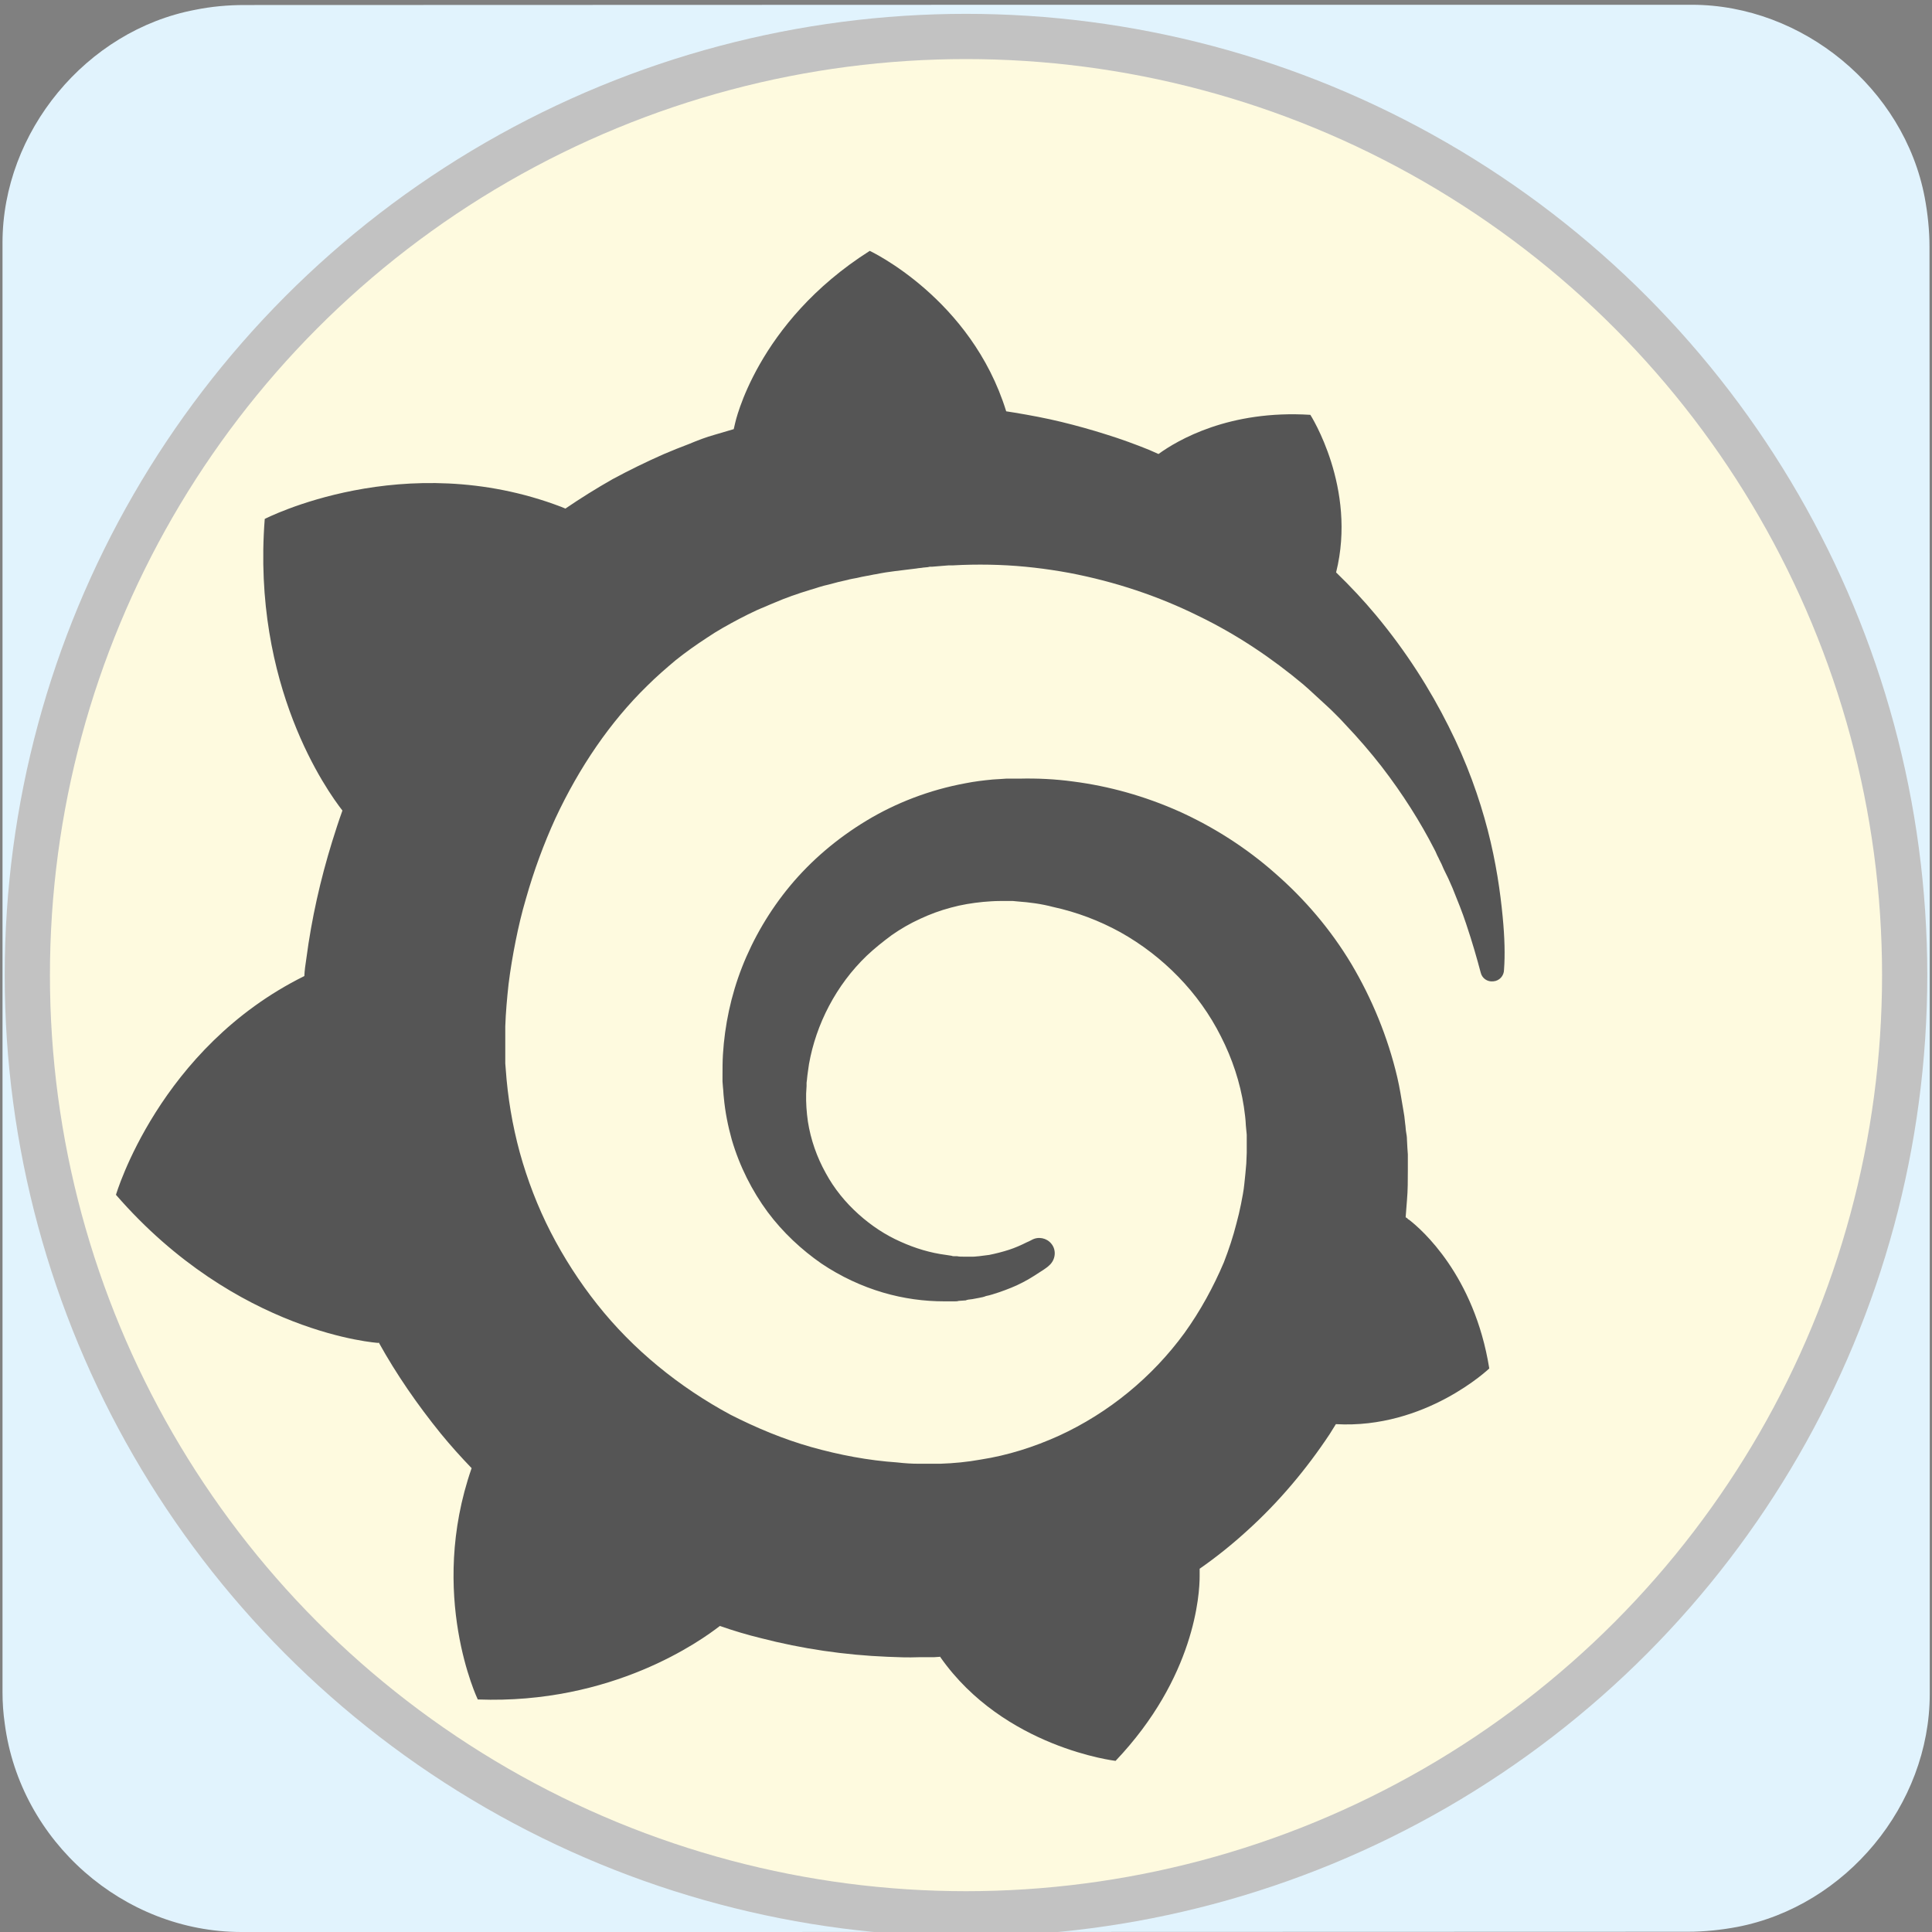
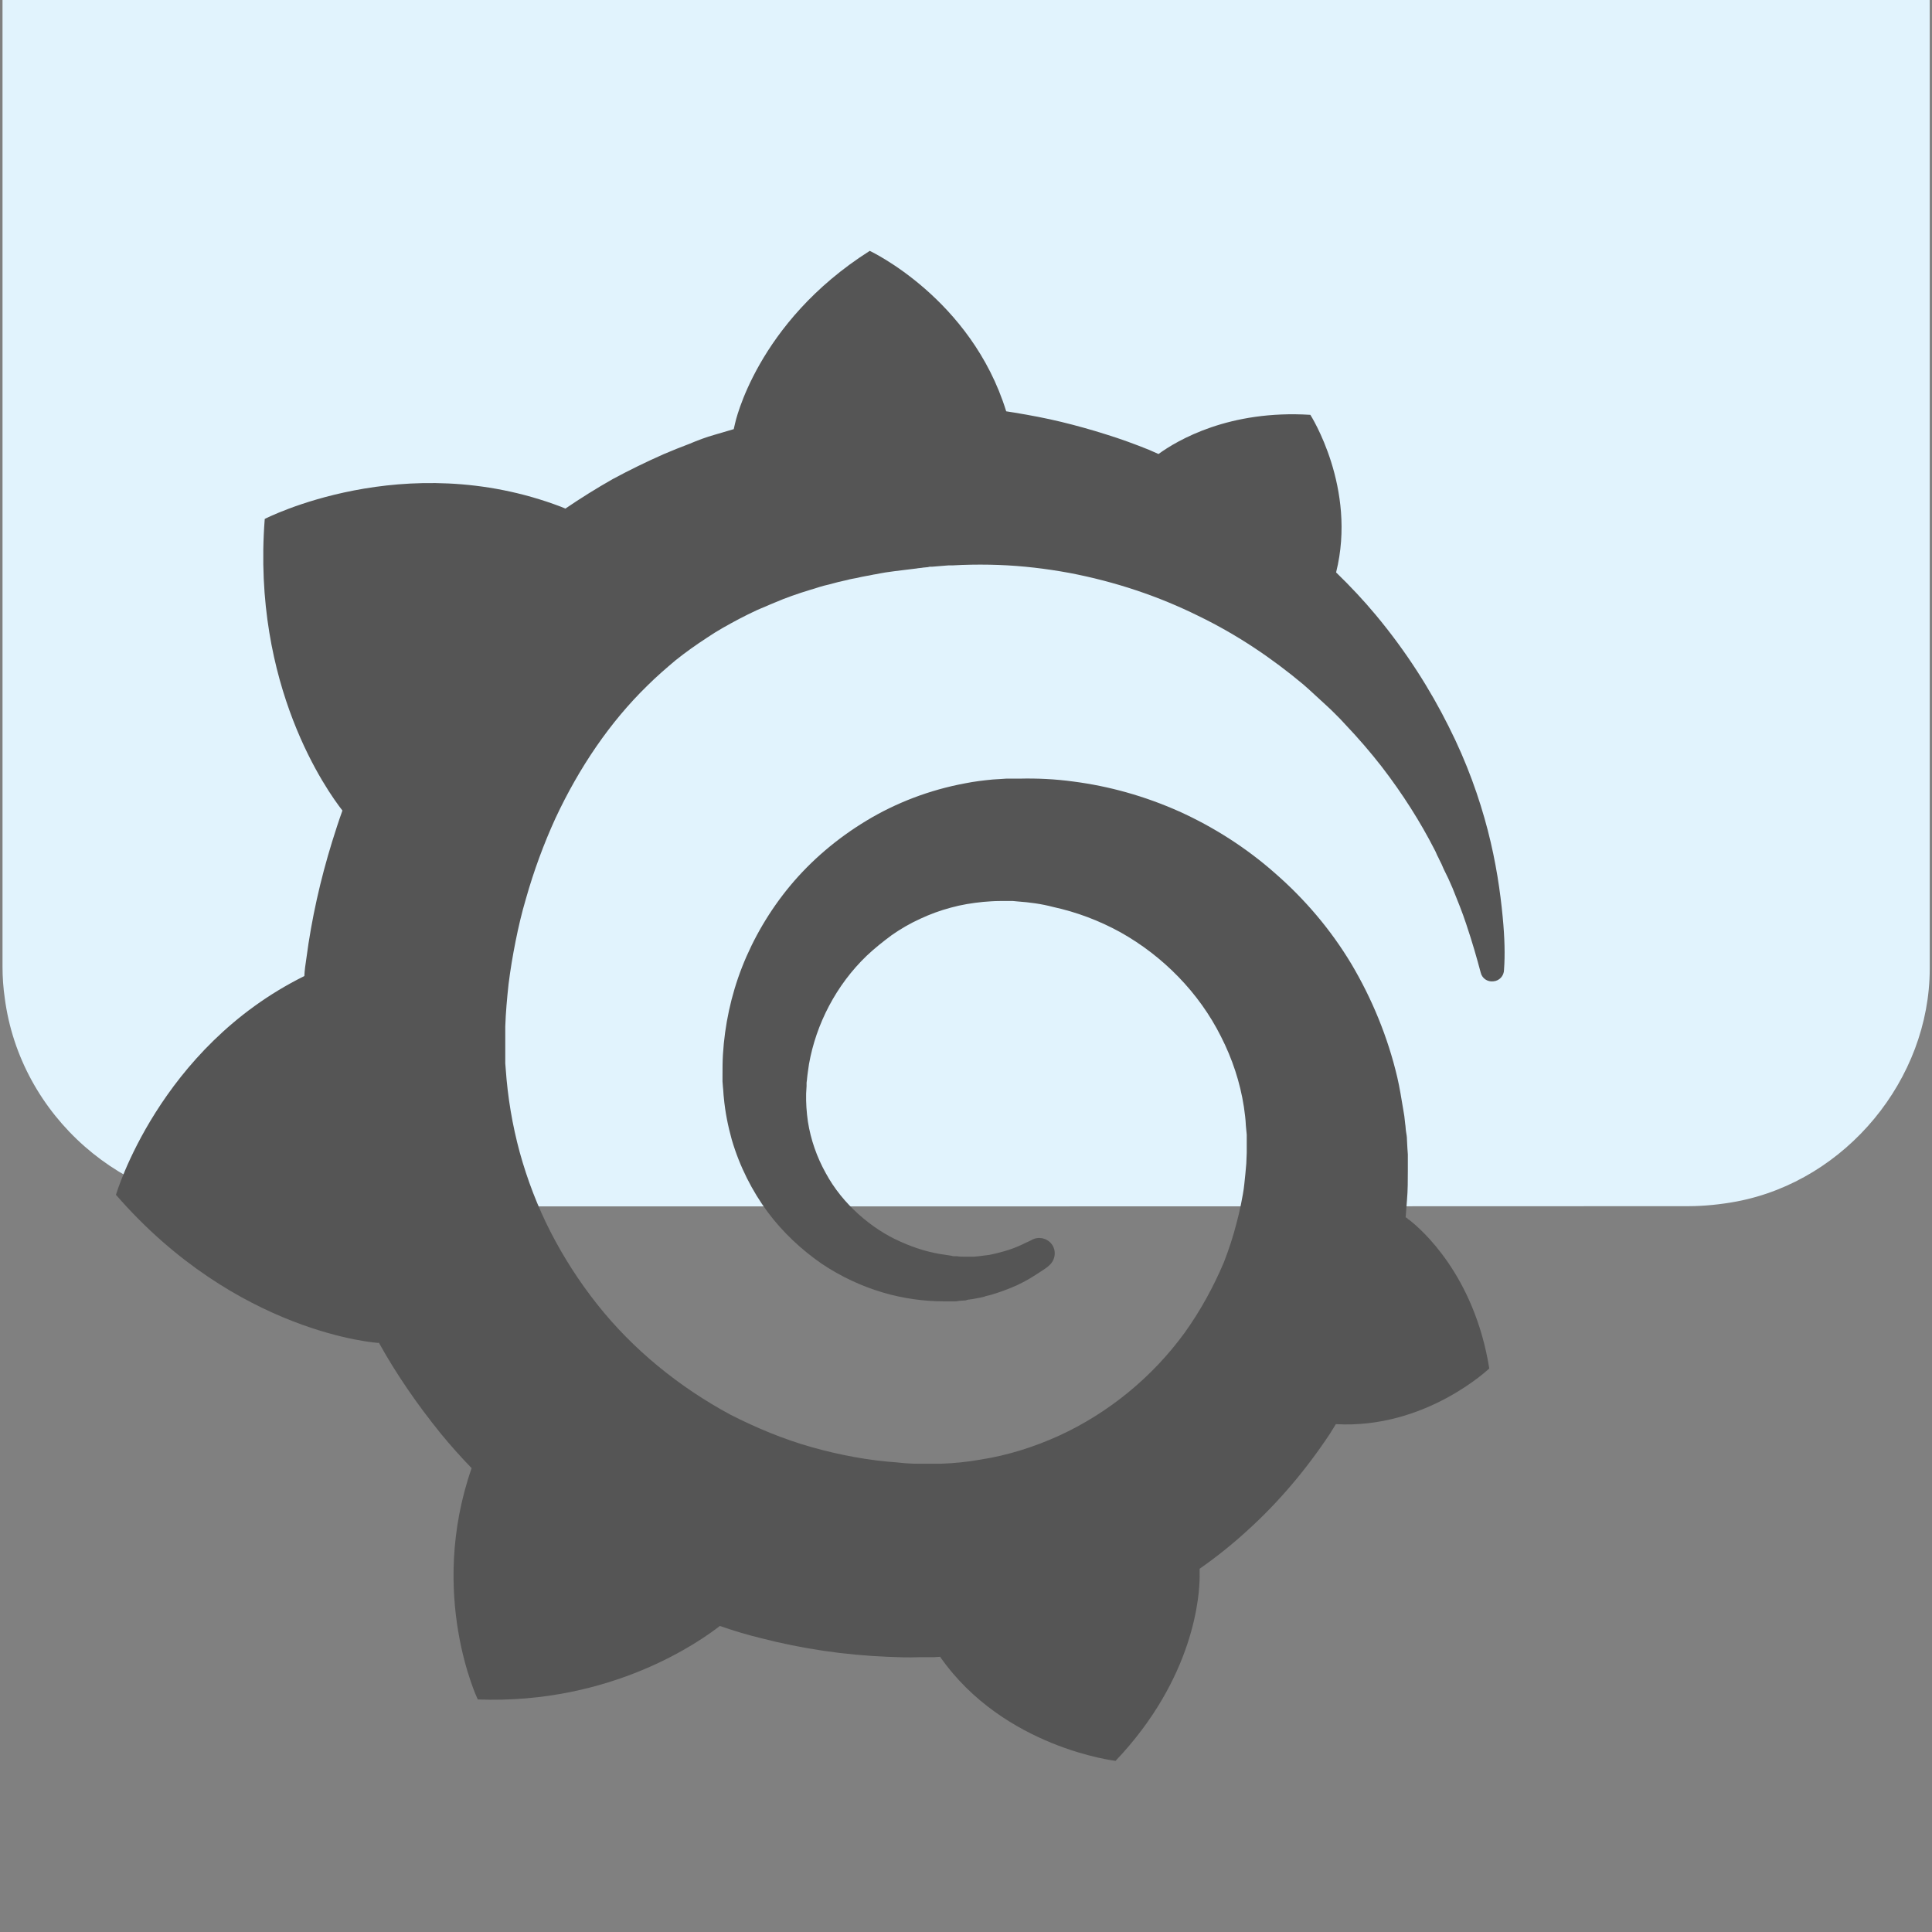
<svg xmlns="http://www.w3.org/2000/svg" viewBox="0 0 769 769" overflow="hidden" preserveAspectRatio="xMidYMid meet" id="eaf-95c6-0">
  <rect x="0" y="0" width="769" height="769" fill="#808080" stroke="none" />
  <defs>
    <clipPath id="eaf-95c6-1">
      <rect x="0" y="0" width="769" height="769" />
    </clipPath>
    <style>#eaf-95c6-0 * {animation: 20000ms linear infinite normal both running;offset-rotate:0deg}@keyframes eaf-95c6-2{0%,100%{transform:none;offset-path:path("m393.554 432.556l-7.263 7.187l-3.631 -11.137l-13.883 -4.718l-13.812 -15.111l7.299 -16.48l9.648 -17.413l14.526 9.905l7.117 47.767")}}@keyframes eaf-95c6-3{0%{offset-distance:0%}36.5%{offset-distance:6.351%}39.5%{offset-distance:13.633%}43.84%{offset-distance:22.747%}54%{offset-distance:35.473%}59%{offset-distance:46.677%}75.17%{offset-distance:59.051%}88%{offset-distance:69.98%}100%{offset-distance:100%}}@keyframes eaf-95c6-4{0%{transform:rotate(0)}100%{transform:rotate(360deg)}}@keyframes eaf-95c6-5{0%,100%{transform:matrix(0.876,0,0,0.876,-401.269,-360.993)}}</style>
  </defs>
  <g clip-path="url('#eaf-95c6-1')" style="isolation: isolate;">
    <g>
-       <path fill="#e1f3fd" d="m768.1 385.5c0 96.2 0 192.5 0 288.8c0 44.1 -33.3 84.4 -76.7 92.7c-6.4 1.2 -13.1 1.9 -19.6 1.9c-191.9 0.1 -383.8 0.1 -575.7 0.1c-47 0 -88.1 -36.1 -94.2 -82.9c-0.6 -4.1 -0.9 -8.3 -0.9 -12.5c0 -192.4 0 -384.7 0 -577c0 -44.1 33.3 -84.5 76.7 -92.7c6.4 -1.3 13 -1.9 19.6 -1.9c192 -0.1 384.1 -0.1 576.1 -0.1c44.1 0 84.5 33.3 92.7 76.7c1.2 6.4 1.9 13.1 1.9 19.6c0.1 95.8 0.1 191.6 0.1 287.3z" />
-       <ellipse fill="#fefadf" stroke="#c2c2c2" stroke-width="18" stroke-miterlimit="10" rx="373.623" ry="373.623" transform="translate(384.5 388.135)" />
+       <path fill="#e1f3fd" d="m768.1 385.5c0 44.1 -33.3 84.4 -76.7 92.7c-6.4 1.2 -13.1 1.9 -19.6 1.9c-191.9 0.1 -383.8 0.1 -575.7 0.1c-47 0 -88.1 -36.1 -94.2 -82.9c-0.6 -4.1 -0.9 -8.3 -0.9 -12.5c0 -192.4 0 -384.7 0 -577c0 -44.1 33.3 -84.5 76.7 -92.7c6.4 -1.3 13 -1.9 19.6 -1.9c192 -0.1 384.1 -0.1 576.1 -0.1c44.1 0 84.5 33.3 92.7 76.7c1.2 6.4 1.9 13.1 1.9 19.6c0.1 95.8 0.1 191.6 0.1 287.3z" />
      <path fill="#555" d="m691.6 335c-1.1 -11.5 -3 -24.8 -6.8 -39.5c-3.8 -14.6 -9.4 -30.6 -17.8 -47.2c-8.3 -16.6 -19.1 -33.8 -33.1 -50.6c-5.5 -6.6 -11.5 -13 -18 -19.3c9.6 -38.4 -11.7 -71.6 -11.7 -71.6c-36.9 -2.3 -60.3 11.5 -69 17.8c-1.5 -0.6 -2.8 -1.3 -4.3 -1.9c-6.2 -2.5 -12.7 -4.9 -19.5 -7c-6.6 -2.1 -13.4 -4 -20.4 -5.7c-7 -1.7 -14 -3 -21.2 -4.2c-1.3 -0.2 -2.5 -0.4 -3.8 -0.6c-15.9 -51.4 -62 -72.9 -62 -72.9c-51.6 32.7 -61.2 78.4 -61.2 78.4c0 0 -0.2 0.9 -0.6 2.6c-2.8 0.8 -5.7 1.7 -8.5 2.5c-4 1.1 -7.9 2.6 -11.7 4.2c-4 1.5 -7.7 3 -11.7 4.7c-7.7 3.4 -15.5 7.2 -23.1 11.3c-7.4 4.2 -14.6 8.7 -21.5 13.4c-0.9 -0.4 -1.9 -0.8 -1.9 -0.8c-71.4 -27.2 -134.7 5.5 -134.7 5.5c-5.9 76 28.5 123.8 35.3 132.5c-1.7 4.7 -3.2 9.4 -4.7 14.2c-5.3 17.2 -9.3 34.8 -11.7 53.1c-0.4 2.6 -0.8 5.3 -0.9 7.9c-66.1 32.7 -85.6 99.4 -85.6 99.4c55 63.3 119.2 67.3 119.2 67.3l0.2 -0.2c8.1 14.6 17.6 28.3 28.2 41.4c4.5 5.5 9.1 10.6 14 15.7c-20 57.5 2.8 105.1 2.8 105.1c61.2 2.3 101.5 -26.8 110 -33.4c6 2.1 12.3 4 18.5 5.5c18.9 4.9 38.2 7.7 57.5 8.5c4.7 0.2 9.6 0.4 14.4 0.2l2.3 0l1.5 0l3 0l3 -0.2l0 0.2c28.9 41.2 79.6 47.1 79.6 47.1c36.1 -38 38.2 -75.8 38.2 -83.9l0 0c0 0 0 -0.2 0 -0.6c0 -0.8 0 -1.1 0 -1.1l0 0c0 -0.6 0 -1.1 0 -1.7c7.6 -5.3 14.7 -11 21.5 -17.2c14.4 -13 27 -28 37.6 -44c0.9 -1.5 1.9 -3 2.8 -4.5c40.8 2.3 69.7 -25.3 69.7 -25.3c-6.8 -42.5 -31 -63.3 -36.1 -67.3l0 0c0 0 -0.2 -0.2 -0.6 -0.4c-0.4 -0.2 -0.4 -0.4 -0.4 -0.4l0 0c-0.2 -0.2 -0.6 -0.4 -0.9 -0.6c0.2 -2.6 0.4 -5.1 0.6 -7.7c0.4 -4.5 0.4 -9.3 0.4 -13.8l0 -3.4l0 -1.7l0 -0.9c0 -1.1 0 -0.8 0 -1.1l-0.2 -2.8l-0.2 -3.8c0 -1.3 -0.2 -2.5 -0.4 -3.6c-0.2 -1.1 -0.2 -2.5 -0.4 -3.6l-0.4 -3.6l-0.6 -3.6c-0.8 -4.7 -1.5 -9.3 -2.6 -14c-4.3 -18.3 -11.5 -35.7 -20.8 -51.4c-9.4 -15.7 -21.2 -29.5 -34.6 -41.2c-13.2 -11.7 -28.2 -21.2 -43.7 -28.2c-15.7 -7 -31.9 -11.5 -48.2 -13.6c-8.1 -1.1 -16.3 -1.5 -24.4 -1.3l-3 0l-0.8 0c-0.2 0 -1.1 0 -0.9 0l-1.3 0l-3 0.2c-1.1 0 -2.3 0.2 -3.2 0.2c-4.2 0.4 -8.3 0.9 -12.3 1.7c-16.3 3 -31.6 8.9 -45 17c-13.4 8.1 -25.1 18.1 -34.6 29.5c-9.4 11.3 -16.8 24 -21.9 37c-5.1 13 -7.9 26.6 -8.7 39.7c-0.2 3.2 -0.2 6.6 -0.2 9.8c0 0.8 0 1.7 0 2.5l0.2 2.6c0.2 1.5 0.2 3.2 0.4 4.7c0.6 6.6 1.9 13 3.6 19.1c3.6 12.3 9.3 23.4 16.3 32.9c7 9.4 15.5 17.2 24.4 23.4c8.9 6 18.5 10.4 28 13.2c9.5 2.8 18.9 4 27.8 4c1.1 0 2.3 0 3.2 0c0.6 0 1.1 0 1.7 0c0.6 0 1.1 0 1.7 -0.2c0.9 0 1.9 -0.2 2.8 -0.2c0.2 0 0.6 0 0.8 -0.2l0.9 -0.2c0.6 0 1.1 -0.2 1.7 -0.2c1.1 -0.2 2.1 -0.4 3.2 -0.6c1.1 -0.2 2.1 -0.4 3 -0.8c2.1 -0.4 4 -1.1 5.9 -1.7c3.8 -1.3 7.6 -2.8 10.8 -4.5c3.4 -1.7 6.4 -3.8 9.4 -5.7c0.8 -0.6 1.7 -1.1 2.5 -1.9c3 -2.5 3.6 -7 1.1 -10c-2.1 -2.6 -5.9 -3.4 -8.9 -1.7c-0.8 0.4 -1.5 0.8 -2.3 1.1c-2.6 1.3 -5.3 2.5 -8.1 3.4c-2.8 0.9 -5.9 1.7 -8.9 2.3c-1.5 0.2 -3 0.4 -4.7 0.6c-0.8 0 -1.5 0.2 -2.5 0.2c-0.8 0 -1.7 0 -2.3 0c-0.8 0 -1.5 0 -2.3 0c-0.9 0 -1.9 0 -2.8 -0.2c0 0 -0.6 0 -0.2 0l-0.4 0l-0.6 0c-0.4 0 -0.9 0 -1.3 -0.2c-0.9 -0.2 -1.7 -0.2 -2.6 -0.4c-7 -0.9 -14 -3 -20.6 -6c-6.8 -3 -13.2 -7.2 -19.1 -12.5c-5.9 -5.3 -11 -11.5 -14.9 -18.7c-4 -7.2 -6.8 -15.1 -8.1 -23.4c-0.6 -4.2 -0.9 -8.5 -0.8 -12.7c0 -1.1 0.2 -2.3 0.2 -3.4c0 0.4 0 -0.2 0 -0.2l0 -0.4l0 -0.9c0 -0.6 0.2 -1.1 0.2 -1.7c0.2 -2.3 0.6 -4.5 0.9 -6.8c3.2 -18.1 12.3 -35.9 26.3 -49.3c3.6 -3.4 7.4 -6.4 11.3 -9.3c4 -2.8 8.3 -5.3 12.9 -7.4c4.5 -2.1 9.1 -3.8 14 -5.1c4.7 -1.3 9.6 -2.1 14.7 -2.6c2.5 -0.2 4.9 -0.4 7.6 -0.4c0.8 0 1.1 0 1.7 0l2.1 0l1.3 0c0.6 0 0 0 0.2 0l0.6 0l2.1 0.2c5.5 0.4 10.8 1.1 16.1 2.5c10.6 2.3 21 6.2 30.6 11.5c19.3 10.8 35.7 27.4 45.7 47.4c5.1 10 8.7 20.8 10.4 31.9c0.4 2.8 0.8 5.7 0.9 8.5l0.2 2.1l0.2 2.1c0 0.8 0 1.5 0 2.1c0 0.8 0 1.5 0 2.1l0 1.9l0 2.1c0 1.3 -0.2 3.6 -0.2 4.9c-0.2 3 -0.6 6.2 -0.9 9.3c-0.3 3.1 -0.9 6 -1.5 9.1c-0.6 3 -1.3 6 -2.1 8.9c-1.5 5.9 -3.4 11.7 -5.7 17.6c-4.7 11.1 -10.7 22.1 -17.9 32.1c-14.6 20 -34.4 36.3 -57.1 46.7c-11.3 5.1 -23.2 8.9 -35.5 10.8c-6 1.1 -12.3 1.7 -18.5 1.9l-1.1 0l-0.9 0l-2.1 0l-3 0l-1.5 0c0.8 0 -0.2 0 -0.2 0l-0.6 0c-3.4 0 -6.6 -0.2 -10 -0.6c-13.2 -0.9 -26.3 -3.4 -39.1 -7c-12.7 -3.6 -24.9 -8.7 -36.7 -14.7c-23.2 -12.5 -44.2 -29.5 -60.5 -50.1c-8.1 -10.2 -15.3 -21.4 -21.2 -32.9c-5.9 -11.5 -10.6 -23.8 -14 -36.1c-3.4 -12.5 -5.5 -25.1 -6.4 -38l-0.2 -2.5l0 -0.5l0 -0.6l0 -1.1l0 -2.1l0 -0.6l0 -0.8l0 -1.5l0 -3l0 -0.6c0 0 0 0.2 0 -0.2l0 -1.1c0 -1.5 0 -3.2 0 -4.7c0.2 -6.2 0.8 -12.9 1.5 -19.3c0.8 -6.4 1.9 -13 3.2 -19.5c1.3 -6.5 2.8 -12.9 4.7 -19.3c3.6 -12.7 8.1 -24.9 13.4 -36.5c10.8 -23.1 24.8 -43.7 41.6 -60.1c4.2 -4.2 8.5 -7.9 13 -11.7c4.5 -3.6 9.3 -7 14.2 -10.2c4.7 -3.2 9.8 -6 14.9 -8.7c2.5 -1.3 5.1 -2.6 7.7 -3.8c1.3 -0.6 2.6 -1.1 4 -1.7c1.3 -0.6 2.6 -1.1 4 -1.7c5.3 -2.3 10.8 -4.2 16.4 -5.9c1.3 -0.4 2.8 -0.8 4.2 -1.3c1.3 -0.4 2.8 -0.8 4.2 -1.1c2.8 -0.8 5.7 -1.5 8.5 -2.1c1.3 -0.4 2.8 -0.6 4.3 -0.9c1.5 -0.4 2.8 -0.6 4.3 -0.9c1.5 -0.2 2.8 -0.6 4.3 -0.8l2.1 -0.4l2.3 -0.4c1.5 -0.2 2.8 -0.4 4.3 -0.6c1.7 -0.2 3.2 -0.4 4.9 -0.6c1.3 -0.2 3.6 -0.4 4.9 -0.6c0.9 -0.2 2.1 -0.2 3 -0.4l2.1 -0.2l0.9 -0.2l1.1 0c1.7 -0.2 3.2 -0.2 4.9 -0.4l2.5 -0.2c0 0 0.9 0 0.2 0l0.6 0l1.1 0c1.3 0 2.8 -0.2 4.2 -0.2c5.5 -0.2 11.1 -0.2 16.6 0c11 0.4 21.7 1.7 32.1 3.6c21 4 40.6 10.6 58.6 19.5c18 8.7 33.8 19.5 47.8 31.2c0.9 0.8 1.7 1.5 2.6 2.3c0.8 0.8 1.7 1.5 2.5 2.3c1.7 1.5 3.2 3 4.9 4.5c1.7 1.5 3.2 3 4.7 4.5c1.5 1.5 3 3 4.5 4.7c5.9 6.2 11.3 12.5 16.3 18.9c9.8 12.7 17.8 25.5 24 37.6c0.4 0.8 0.8 1.5 1.1 2.3c0.3 0.8 0.8 1.5 1.1 2.3c0.8 1.5 1.5 3 2.1 4.5c0.8 1.5 1.3 2.8 2.1 4.3c0.6 1.5 1.3 2.8 1.9 4.3c2.3 5.7 4.5 11.1 6.2 16.3c2.8 8.3 4.9 15.7 6.6 22.1c0.6 2.6 3 4.3 5.7 4c2.8 -0.2 4.9 -2.5 4.9 -5.3c0.5 -6.5 0.3 -14.6 -0.6 -23.9z" transform="matrix(0.876 0 0 0.876 -7.715 71.562)" style="animation-name: eaf-95c6-2, eaf-95c6-3, eaf-95c6-4, eaf-95c6-5; animation-composition: replace, add, add, add;" />
    </g>
  </g>
</svg>